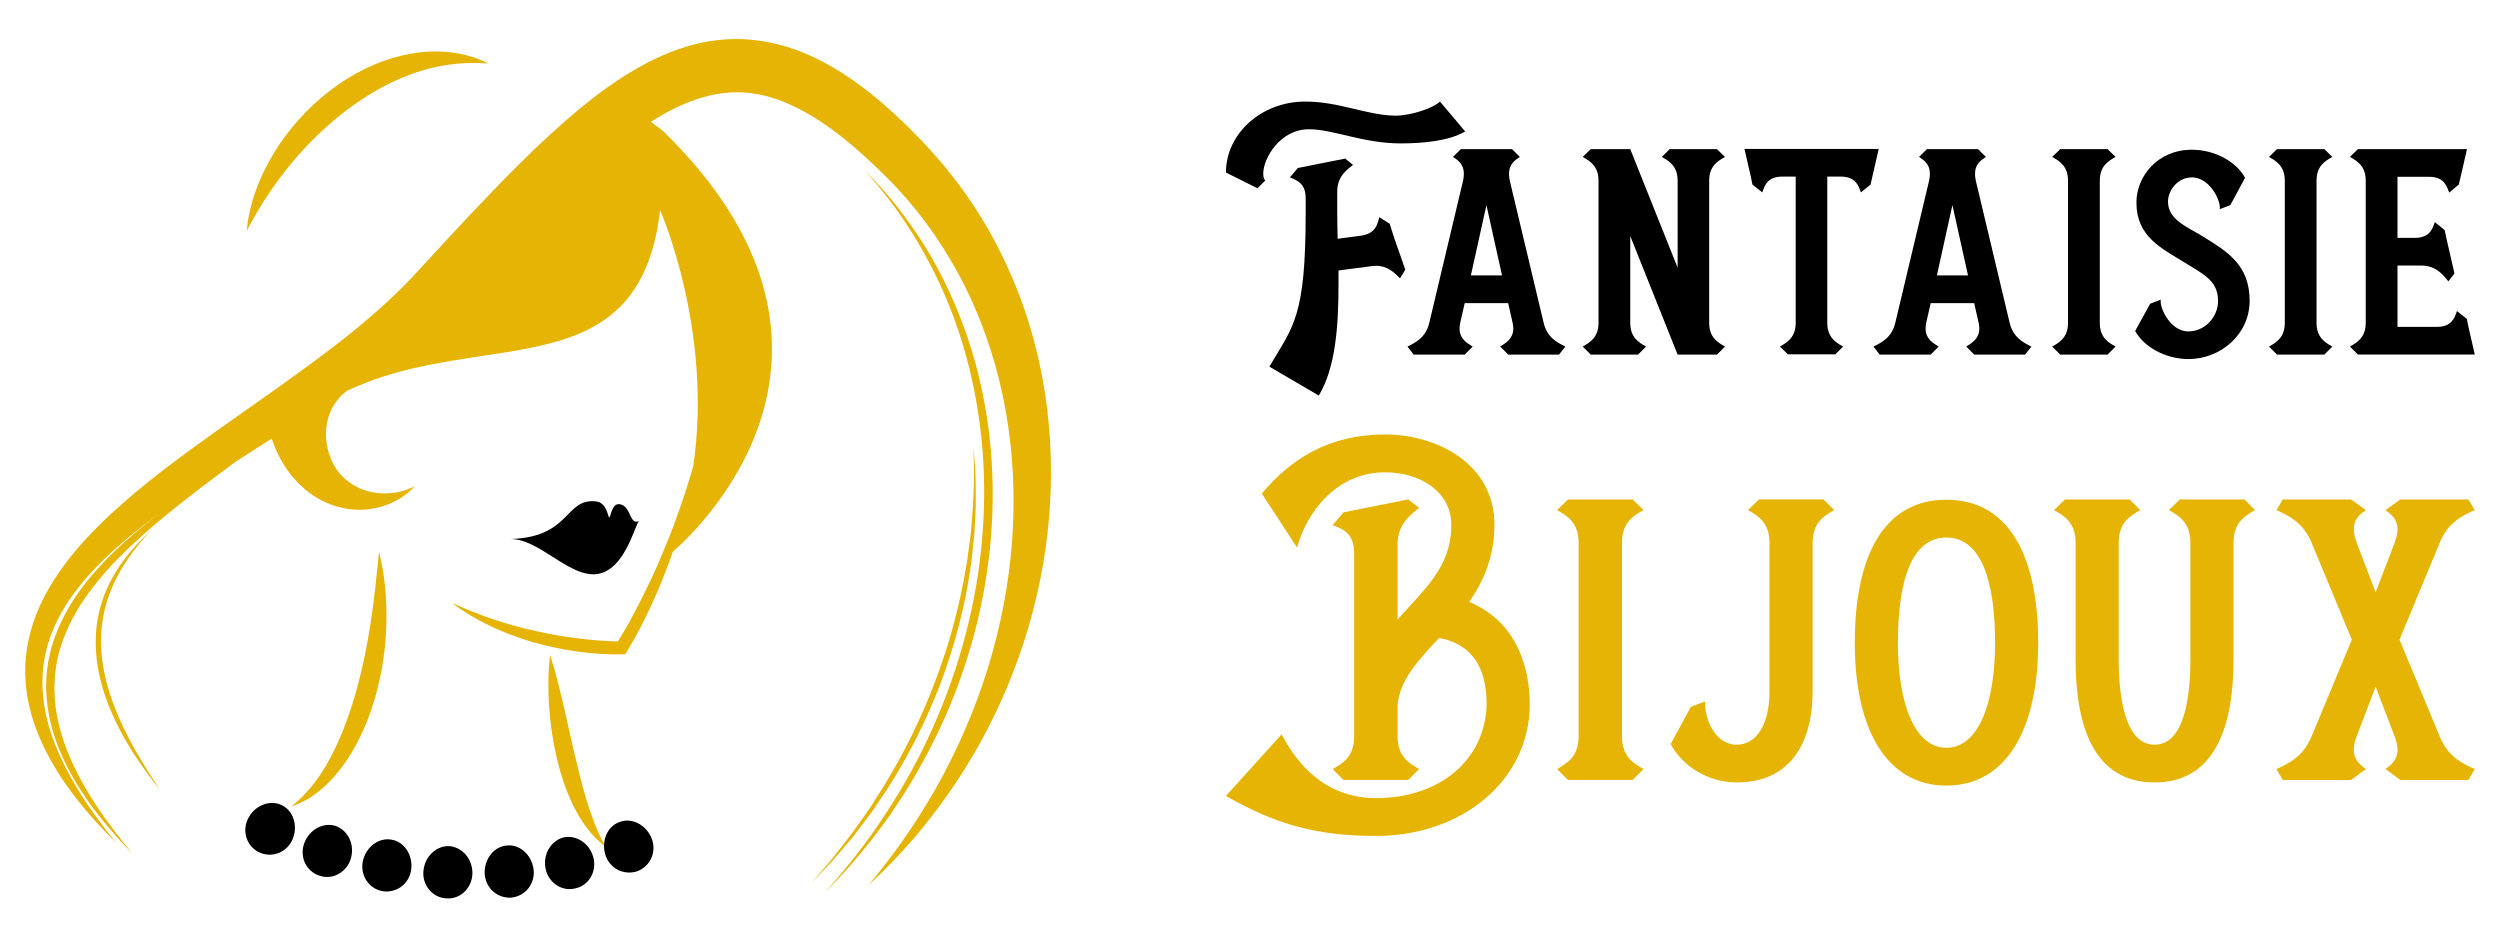
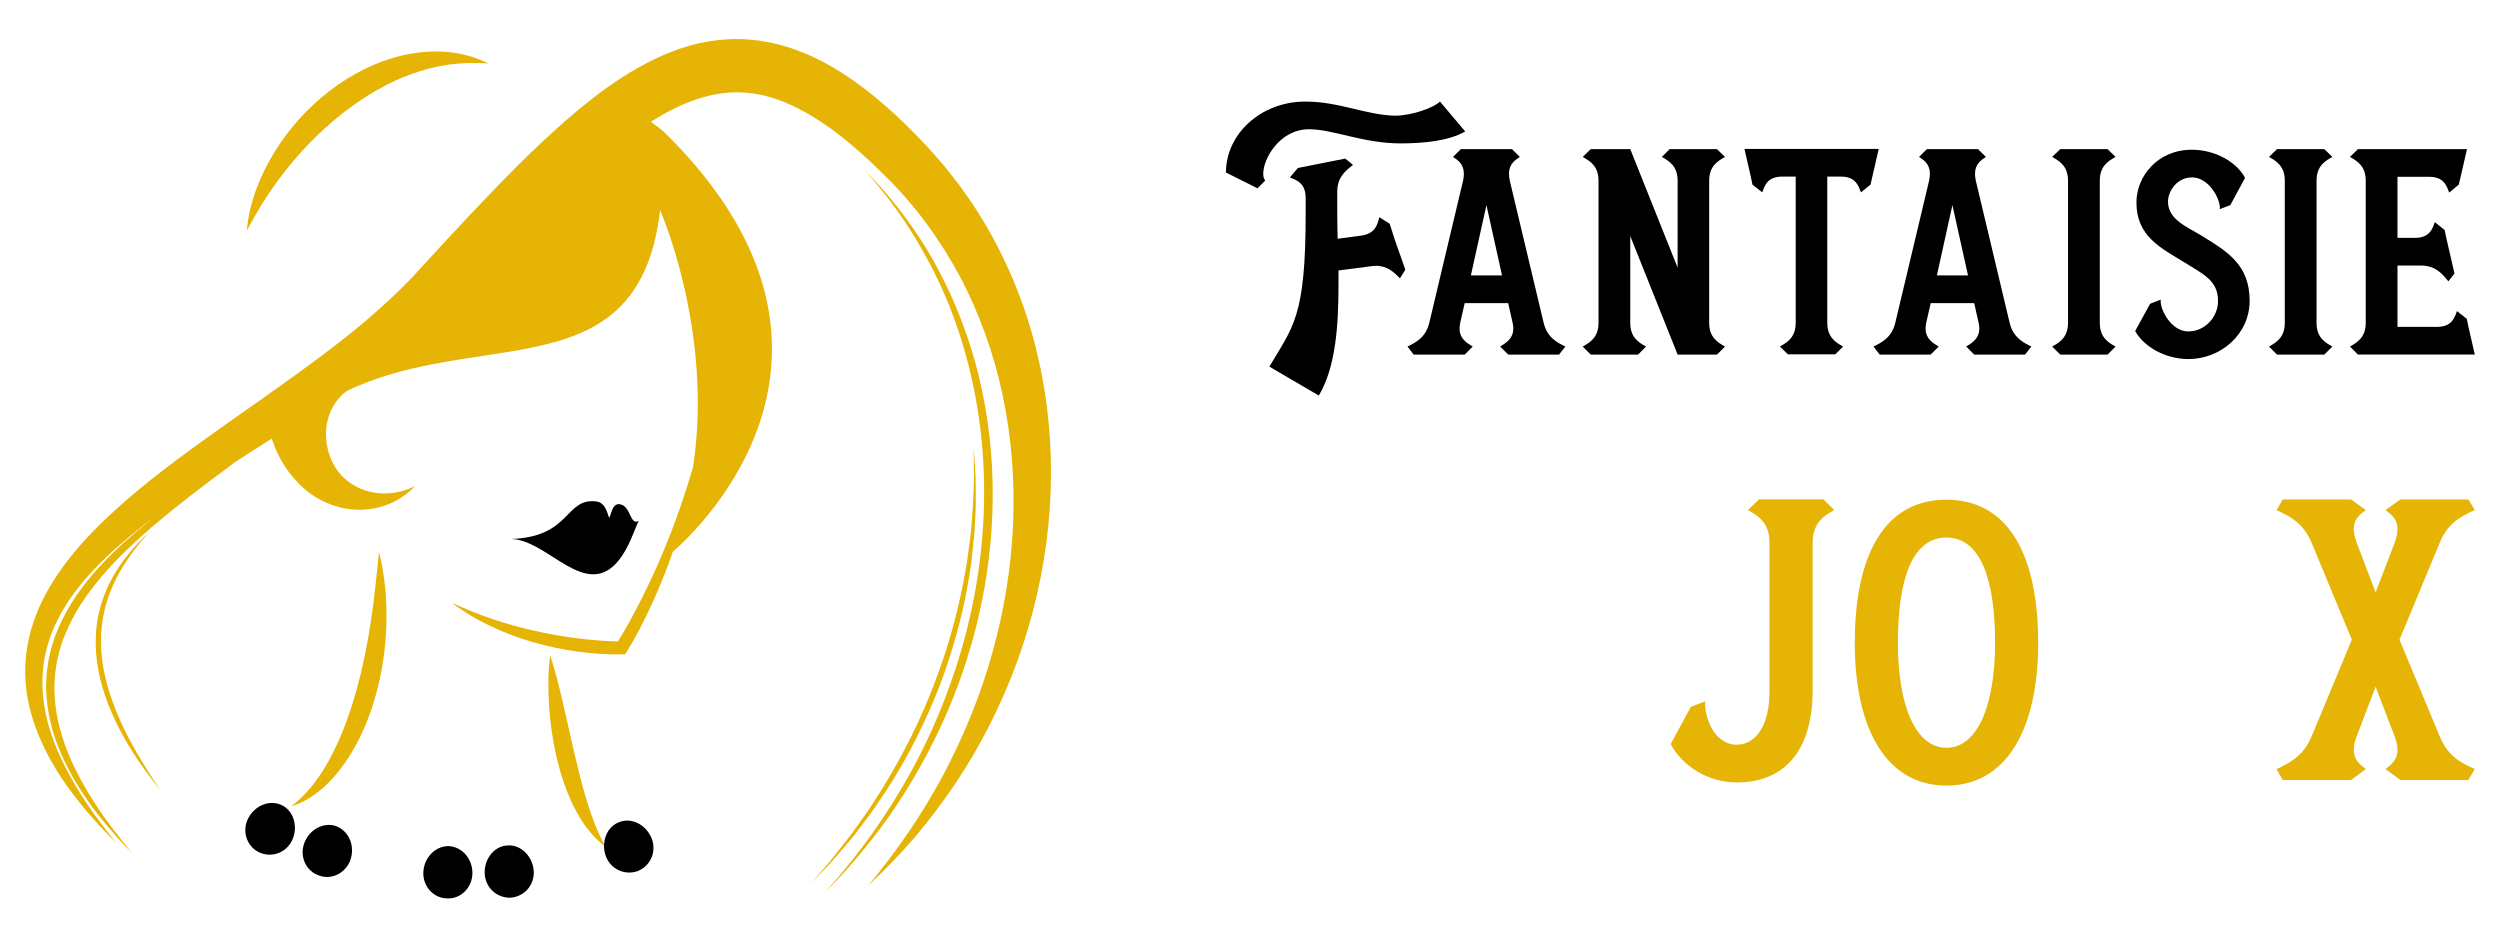
<svg xmlns="http://www.w3.org/2000/svg" version="1.1" id="Calque_1" x="0px" y="0px" width="160px" height="60px" viewBox="0 0 160 60" enable-background="new 0 0 160 60" xml:space="preserve">
  <g>
    <g>
      <path d="M78.46,11.041c0-2.469,2.242-4.541,5.077-4.541c2.165,0,3.857,0.853,5.721,0.904c1.128,0,2.52-0.523,2.901-0.904    l1.613,1.914c-1.036,0.605-2.678,0.764-4.133,0.764c-2.402,0-4.305-0.906-5.866-0.906c-1.863,0-2.925,1.877-2.925,2.834    c0,0.196,0.038,0.354,0.129,0.446l-0.497,0.499L78.46,11.041z M81.241,23.466c1.521-2.599,2.322-3.136,2.322-9.827V12.68    c0-0.945-0.551-1.141-1.01-1.324l0.511-0.605l3.03-0.602l0.5,0.406c-0.46,0.354-1.011,0.773-1.011,1.719v1.365    c0,0.524,0.014,1.076,0.026,1.641l1.495-0.198c0.918-0.132,1.051-0.694,1.168-1.182l0.669,0.421    c0.565,1.797,0.315,0.945,0.998,2.939L89.6,17.811c-0.368-0.367-0.801-0.801-1.535-0.801l-0.302,0.026l-2.099,0.275v0.907    c0,2.648-0.184,5.301-1.26,7.098L81.241,23.466z" />
      <path d="M96.523,22.692l-0.513-0.513c0.355-0.222,0.841-0.497,0.841-1.154c0-0.105-0.015-0.224-0.041-0.355l-0.287-1.271h-2.781    l-0.289,1.26c-0.026,0.132-0.04,0.25-0.04,0.367c0,0.67,0.485,0.933,0.84,1.154l-0.511,0.513h-3.269l-0.393-0.513    c0.524-0.262,1.167-0.577,1.392-1.51l2.164-9.104c0.039-0.171,0.051-0.315,0.051-0.447c0-0.603-0.366-0.864-0.694-1.076l0.5-0.497    h3.279l0.498,0.497c-0.328,0.212-0.694,0.474-0.694,1.076c0,0.132,0.014,0.276,0.051,0.447l2.167,9.093    c0.222,0.944,0.864,1.26,1.39,1.521l-0.405,0.513H96.523z M95.132,13.127l-0.996,4.5h1.994L95.132,13.127z" />
      <path d="M110.399,22.18l-0.511,0.513h-2.52l-3.031-7.585v5.551c0,0.944,0.54,1.26,1.011,1.521l-0.511,0.513h-3.031l-0.512-0.513    c0.46-0.262,1.011-0.577,1.011-1.521v-9.093c0-0.944-0.551-1.26-1.011-1.523l0.512-0.497h2.531l3.031,7.583v-5.563    c0-0.944-0.551-1.26-1.011-1.523l0.5-0.497h3.03l0.511,0.497c-0.458,0.264-1.01,0.579-1.01,1.51v9.118    C109.39,21.603,109.941,21.918,110.399,22.18z" />
      <path d="M120.238,9.531l-0.407,1.771l-0.118,0.513l-0.615,0.498c-0.161-0.46-0.356-1.011-1.288-1.011h-0.864v9.356    c0,0.944,0.551,1.26,1.011,1.521l-0.5,0.499h-3.031l-0.513-0.499c0.461-0.262,1.012-0.577,1.012-1.521v-9.356h-0.854    c-0.944,0-1.128,0.551-1.285,1.011l-0.63-0.498l-0.105-0.513l-0.405-1.771H120.238z" />
      <path d="M126.348,22.692l-0.51-0.513c0.352-0.222,0.838-0.497,0.838-1.154c0-0.105-0.014-0.224-0.041-0.355l-0.287-1.271h-2.783    l-0.287,1.26c-0.027,0.132-0.04,0.25-0.04,0.367c0,0.67,0.483,0.933,0.838,1.154l-0.511,0.513h-3.267l-0.396-0.513    c0.528-0.262,1.17-0.577,1.394-1.51l2.166-9.104c0.039-0.171,0.051-0.315,0.051-0.447c0-0.603-0.366-0.864-0.695-1.076    l0.501-0.497h3.277l0.5,0.497c-0.327,0.212-0.695,0.474-0.695,1.076c0,0.132,0.012,0.276,0.052,0.447l2.164,9.093    c0.224,0.944,0.867,1.26,1.39,1.521l-0.402,0.513H126.348z M124.954,13.127l-0.993,4.5h1.992L124.954,13.127z" />
-       <path d="M135.396,22.18l-0.51,0.513h-3.031l-0.515-0.513c0.459-0.262,1.014-0.577,1.014-1.521v-9.093    c0-0.944-0.555-1.26-1.014-1.523l0.515-0.497h3.031l0.51,0.497c-0.469,0.264-1.009,0.579-1.009,1.523v9.093    C134.387,21.603,134.927,21.918,135.396,22.18z" />
+       <path d="M135.396,22.18l-0.51,0.513h-3.031l-0.515-0.513c0.459-0.262,1.014-0.577,1.014-1.521v-9.093    c0-0.944-0.555-1.26-1.014-1.523l0.515-0.497h3.031l0.51,0.497c-0.469,0.264-1.009,0.579-1.009,1.523v9.093    C134.387,21.603,134.927,21.918,135.396,22.18" />
      <path d="M136.651,21.184l0.958-1.745l0.684-0.264l-0.012,0.105c0,0.577,0.667,1.877,1.705,1.929h0.08    c1.062,0,1.888-0.943,1.888-1.929v-0.026c0-1.273-0.905-1.692-2.1-2.428c-1.55-0.958-3.123-1.679-3.123-3.871    c0-1.639,1.325-3.372,3.554-3.372c1.485,0,2.863,0.788,3.398,1.799l-0.942,1.745l-0.684,0.262l0.014-0.104    c0-0.565-0.668-1.865-1.706-1.93h-0.08c-0.959,0-1.533,0.879-1.533,1.547c0,1.155,1.221,1.614,2.165,2.191    c1.652,1.012,3.059,1.864,3.059,4.16c0,2.165-1.877,3.727-3.909,3.727C138.58,22.98,137.203,22.193,136.651,21.184z" />
      <path d="M149.27,22.18l-0.511,0.513h-3.032l-0.51-0.513c0.459-0.262,1.01-0.577,1.01-1.521v-9.093c0-0.944-0.551-1.26-1.01-1.523    l0.51-0.497h3.032l0.511,0.497c-0.471,0.264-1.011,0.579-1.011,1.523v9.093C148.259,21.603,148.799,21.918,149.27,22.18z" />
      <path d="M158.387,22.692h-7.48l-0.51-0.513c0.458-0.262,1.01-0.577,1.01-1.521v-9.093c0-0.944-0.552-1.26-1.01-1.523l0.51-0.497    h6.98l-0.406,1.771l-0.12,0.498l-0.615,0.512c-0.171-0.474-0.354-1.01-1.286-1.01h-2.021v3.908h1.102    c0.946,0,1.13-0.551,1.287-1.01l0.631,0.512l0.104,0.498l0.407,1.771l0.116,0.514l-0.392,0.497    c-0.367-0.46-0.814-1.011-1.745-1.011h-1.51v3.924h2.521c0.941,0,1.126-0.551,1.285-1.011l0.631,0.499l0.104,0.512L158.387,22.692    z" />
    </g>
    <g>
-       <path fill="#E5B404" d="M88.637,27.805c3.242,0,7.006,1.811,7.006,5.788c0,2.024-0.698,3.604-1.613,4.929    c0.683,0.287,1.309,0.679,1.864,1.2c1.273,1.216,2.008,3.082,2.008,5.376c0,4.767-4.247,8.402-9.838,8.402    c-3.62,0-6.308-0.661-9.603-2.563l3.564-3.942c0.95,1.828,2.741,4.085,6.039,4.085c4.085,0,6.989-2.453,7.078-5.982    c0-1.738-0.485-2.743-1.146-3.367c-0.502-0.47-1.13-0.771-1.899-0.897c-1.435,1.541-2.526,2.722-2.653,4.318v1.987    c0,1.293,0.754,1.721,1.38,2.08l-0.698,0.698h-4.138l-0.7-0.698c0.645-0.359,1.379-0.787,1.379-2.08V35.403    c0-1.271-0.734-1.558-1.379-1.791l0.7-0.823l4.138-0.825l0.698,0.535c-0.626,0.502-1.38,1.077-1.38,2.351v4.799    c0.233-0.269,0.468-0.517,0.7-0.771c1.541-1.665,2.74-3.022,2.74-5.284c0-2.112-1.971-3.366-4.246-3.366    c-3.063,0-4.999,2.509-5.626,4.817l-2.257-3.457C82.562,29.42,85.017,27.805,88.637,27.805z" />
-       <path fill="#E5B404" d="M105.188,49.219l-0.698,0.698h-4.139l-0.7-0.698c0.626-0.359,1.38-0.787,1.38-2.08V34.725    c0-1.292-0.754-1.724-1.38-2.079l0.7-0.682h4.139l0.698,0.682c-0.646,0.355-1.38,0.787-1.38,2.079v12.414    C103.809,48.432,104.543,48.859,105.188,49.219z" />
      <path fill="#E5B404" d="M106.922,47.624l1.29-2.384l0.933-0.358l-0.019,0.198c0,0.821,0.555,2.508,1.935,2.58h0.09    c1.255,0,2.096-1.289,2.096-3.388v-9.548c0-1.292-0.751-1.724-1.38-2.079l0.7-0.682h4.139l0.681,0.682    c-0.628,0.355-1.362,0.787-1.379,2.057V44.2c0,3.583-1.596,5.876-4.856,5.876C109.287,50.076,107.657,49.003,106.922,47.624z" />
      <path fill="#E5B404" d="M130.443,41.139c0,5.607-2.078,9.139-5.876,9.139c-3.78,0-5.861-3.531-5.861-9.139    c0-5.628,1.902-9.157,5.861-9.157S130.443,35.511,130.443,41.139z M127.685,41.139c0-3.979-0.897-6.737-3.117-6.737    c-2.226,0-3.102,2.758-3.102,6.737c0,3.976,1.113,6.719,3.102,6.719C126.574,47.857,127.685,45.114,127.685,41.139z" />
-       <path fill="#E5B404" d="M144.323,32.646c-0.625,0.355-1.379,0.787-1.379,2.079v7.505c0,4.264-1.185,7.847-5.054,7.847    c-3.868,0-5.052-3.583-5.052-7.847v-7.505c0-1.292-0.752-1.724-1.38-2.079l0.699-0.682h4.139l0.68,0.682    c-0.624,0.355-1.38,0.787-1.38,2.079v7.505c0,2.275,0.377,5.431,2.294,5.431c1.935,0,2.293-3.155,2.293-5.431v-7.505    c0-1.292-0.749-1.724-1.378-2.079l0.698-0.682h4.141L144.323,32.646z" />
      <path fill="#E5B404" d="M153.62,49.917l-0.951-0.698c0.358-0.27,0.771-0.575,0.771-1.221c0-0.231-0.053-0.518-0.179-0.859    l-1.222-3.189l-1.232,3.227c-0.125,0.322-0.163,0.591-0.163,0.822c0,0.646,0.413,0.951,0.771,1.221l-0.95,0.698h-4.371    l-0.396-0.698c0.771-0.359,1.701-0.787,2.24-2.08l2.58-6.201l-2.58-6.213c-0.539-1.292-1.469-1.724-2.24-2.079l0.396-0.682h4.371    l0.95,0.682c-0.375,0.266-0.771,0.555-0.771,1.217c0,0.232,0.054,0.518,0.18,0.862l1.216,3.186l1.222-3.186    c0.126-0.345,0.179-0.63,0.179-0.862c0-0.646-0.413-0.951-0.771-1.217l0.951-0.682h4.354l0.412,0.682    c-0.789,0.355-1.723,0.787-2.24,2.079l-2.58,6.213l2.58,6.201c0.518,1.293,1.451,1.721,2.24,2.08l-0.412,0.698H153.62z" />
    </g>
    <g>
      <path fill="#E5B404" d="M6.545,42.267c-0.203-1.496-0.034-3.038,0.533-4.444c0.276-0.704,0.646-1.374,1.075-2.004    c0.422-0.637,0.916-1.226,1.432-1.796c-1.131,1.035-2.138,2.258-2.757,3.696c-0.312,0.714-0.529,1.475-0.632,2.251    c-0.1,0.777-0.092,1.566,0.005,2.341c0.203,1.554,0.758,3.032,1.472,4.401c0.715,1.374,1.606,2.642,2.574,3.836    c-0.861-1.274-1.668-2.582-2.333-3.957C7.259,45.216,6.734,43.769,6.545,42.267z" />
      <g>
        <path d="M39.646,32.267c-0.497-0.059-0.558,0.817-0.651,0.85c-0.096-0.024-0.15-0.944-0.835-1.025     c-2.034-0.24-1.586,2.283-5.476,2.404c2.12,0,4.315,3.251,6.288,1.954c1.234-0.813,1.731-2.996,1.931-3.109     C40.274,33.654,40.404,32.356,39.646,32.267z" />
        <path fill="#E5B404" d="M23.733,39.782c-0.219,1.461-0.508,2.9-0.896,4.307c-0.389,1.403-0.871,2.779-1.521,4.073     c-0.323,0.647-0.693,1.271-1.129,1.853c-0.212,0.296-0.454,0.569-0.706,0.84c-0.129,0.131-0.259,0.264-0.402,0.383     c-0.134,0.134-0.289,0.238-0.435,0.364c0.733-0.219,1.416-0.643,2.002-1.158c0.592-0.515,1.099-1.123,1.535-1.771     c0.872-1.301,1.477-2.756,1.887-4.244c0.41-1.492,0.625-3.027,0.662-4.56s-0.102-3.065-0.471-4.546     C24.1,36.839,23.961,38.319,23.733,39.782z" />
        <path fill="#E5B404" d="M36.751,48.171l-0.704-3.108c-0.251-1.042-0.49-2.09-0.842-3.137c-0.129,1.094-0.138,2.185-0.063,3.271     c0.076,1.087,0.222,2.17,0.472,3.238c0.248,1.067,0.589,2.124,1.075,3.124c0.255,0.496,0.526,0.984,0.869,1.429     c0.339,0.442,0.721,0.857,1.173,1.178c-0.524-0.969-0.878-1.945-1.188-2.946C37.24,50.217,36.991,49.197,36.751,48.171z" />
        <path fill="#E5B404" d="M22.105,7.111c1.294-0.987,2.702-1.818,4.227-2.372c1.524-0.558,3.164-0.815,4.911-0.673     c-0.776-0.41-1.655-0.645-2.551-0.734c-0.898-0.088-1.816-0.021-2.708,0.164c-1.786,0.375-3.449,1.215-4.878,2.313     c-1.431,1.1-2.646,2.461-3.578,3.984c-0.921,1.523-1.584,3.224-1.732,4.975c0.808-1.55,1.725-2.953,2.784-4.232     C19.634,9.257,20.813,8.104,22.105,7.111z" />
        <path fill="#E5B404" d="M66.827,24.84c-0.243-1.474-0.591-2.933-1.04-4.365c-0.458-1.428-1.015-2.83-1.684-4.181     c-0.661-1.355-1.437-2.658-2.31-3.894c-0.436-0.619-0.902-1.216-1.382-1.803c-0.485-0.574-1-1.15-1.511-1.68     c-1.024-1.076-2.127-2.102-3.33-3.054c-1.208-0.941-2.533-1.815-4.043-2.444c-1.499-0.635-3.215-0.998-4.923-0.906     c-0.85,0.043-1.692,0.184-2.488,0.416c-0.799,0.229-1.558,0.531-2.276,0.879c-1.437,0.699-2.718,1.563-3.91,2.484     c-1.19,0.926-2.293,1.91-3.363,2.914c-1.068,1.004-2.087,2.039-3.09,3.079c-1.001,1.043-1.993,2.086-2.963,3.144l-1.457,1.582     l-0.363,0.395l-0.356,0.383c-0.233,0.246-0.472,0.49-0.716,0.729c-0.976,0.958-2.018,1.874-3.106,2.751     c-0.415,0.335-0.836,0.664-1.262,0.99l-0.001-0.001c-0.678,0.521-1.367,1.032-2.063,1.539c-0.004,0.003-0.008,0.005-0.012,0.009     c-0.037,0.025-0.075,0.053-0.112,0.08c-0.441,0.32-0.886,0.639-1.332,0.955c-0.224,0.16-0.448,0.319-0.673,0.479l0,0     c-0.462,0.326-0.924,0.652-1.389,0.978c-1.173,0.821-2.348,1.65-3.513,2.506c-1.164,0.855-2.323,1.731-3.444,2.669     c-1.12,0.938-2.21,1.93-3.218,3.021c-1.003,1.091-1.923,2.292-2.631,3.637c-0.711,1.337-1.168,2.842-1.242,4.367     c-0.08,1.526,0.239,3.034,0.784,4.403c0.274,0.687,0.599,1.347,0.965,1.978c0.362,0.633,0.768,1.236,1.202,1.814     c0.866,1.16,1.826,2.234,2.85,3.237c-0.901-1.114-1.756-2.265-2.487-3.48c-0.729-1.216-1.364-2.485-1.765-3.816     c-0.407-1.326-0.555-2.708-0.394-4.038c0.162-1.333,0.659-2.598,1.362-3.745c0.704-1.148,1.612-2.184,2.604-3.14     c0.994-0.957,2.079-1.837,3.204-2.673c0.047-0.034,0.094-0.068,0.141-0.103c-0.476,0.364-0.945,0.737-1.403,1.126     c-1.017,0.854-1.977,1.783-2.845,2.804c-0.864,1.021-1.614,2.157-2.138,3.408c-0.063,0.157-0.132,0.313-0.189,0.472l-0.155,0.484     l-0.077,0.242c-0.022,0.082-0.039,0.166-0.058,0.249l-0.112,0.497c-0.038,0.165-0.05,0.335-0.076,0.503     c-0.02,0.169-0.054,0.336-0.06,0.506l-0.022,0.509c-0.003,0.085-0.008,0.17-0.009,0.255l0.013,0.254     c0.052,1.357,0.387,2.688,0.917,3.916c0.524,1.235,1.225,2.377,2.001,3.453L6.485,52.4c0.205,0.26,0.427,0.507,0.639,0.76     c0.417,0.514,0.893,0.977,1.343,1.459c-0.828-1.03-1.659-2.053-2.366-3.162c-0.714-1.1-1.35-2.25-1.823-3.461     c-0.466-1.21-0.771-2.482-0.792-3.767l-0.008-0.24L3.49,43.75l0.024-0.48c0.006-0.16,0.041-0.317,0.059-0.476     c0.026-0.158,0.038-0.317,0.075-0.474l0.109-0.468c0.019-0.077,0.035-0.156,0.056-0.233l0.075-0.229l0.149-0.458     c0.055-0.149,0.122-0.296,0.183-0.445c0.237-0.597,0.555-1.16,0.888-1.714c0.178-0.27,0.358-0.539,0.546-0.803     c0.2-0.255,0.387-0.521,0.597-0.77c0.82-1.011,1.754-1.931,2.724-2.813c0.976-0.876,1.995-1.709,3.036-2.516     c1.009-0.798,2.05-1.556,3.08-2.33c0.641-0.411,1.285-0.822,1.929-1.235c0.124-0.079,0.249-0.159,0.373-0.237     c0.245,0.77,0.608,1.484,1.068,2.104c0.126,0.17,0.25,0.339,0.396,0.489c0.146,0.153,0.269,0.308,0.435,0.451     c0.163,0.143,0.312,0.292,0.489,0.411c0.171,0.126,0.34,0.251,0.525,0.351c0.72,0.425,1.513,0.67,2.292,0.734     c0.781,0.061,1.546-0.061,2.226-0.326c0.682-0.265,1.275-0.676,1.734-1.174c-1.215,0.624-2.592,0.596-3.628,0.102     c-0.52-0.25-0.954-0.606-1.274-1.018c-0.085-0.097-0.152-0.21-0.22-0.317c-0.073-0.102-0.12-0.225-0.178-0.333     c-0.058-0.104-0.098-0.247-0.147-0.362c-0.054-0.119-0.083-0.248-0.117-0.371c-0.261-0.988-0.127-1.984,0.295-2.744     c0.242-0.446,0.566-0.798,0.926-1.059c1.753-0.83,3.569-1.324,5.362-1.678c1.637-0.322,3.254-0.531,4.784-0.779     c4.996-0.812,9.063-2.051,9.887-9.098c0,0,3.406,7.688,2.12,16.375c-0.094,0.33-0.187,0.659-0.292,0.986     c-0.167,0.522-0.326,1.047-0.512,1.563c-0.174,0.52-0.371,1.031-0.559,1.543c-0.093,0.257-0.201,0.509-0.302,0.763     s-0.205,0.506-0.313,0.757c-0.413,1.011-0.886,1.995-1.374,2.969c-0.245,0.485-0.501,0.966-0.762,1.443     c-0.229,0.403-0.463,0.811-0.705,1.199c-0.378-0.007-0.773-0.025-1.159-0.054c-0.462-0.034-0.926-0.079-1.387-0.139     c-0.923-0.109-1.84-0.276-2.75-0.476c-0.911-0.199-1.81-0.453-2.698-0.75c-0.89-0.297-1.759-0.654-2.629-1.043     c0.758,0.575,1.587,1.064,2.453,1.477c0.865,0.416,1.77,0.746,2.692,1.022c0.924,0.268,1.868,0.468,2.82,0.604     c0.478,0.064,0.957,0.12,1.438,0.15c0.485,0.032,0.957,0.053,1.462,0.037l0.222-0.008l0.112-0.181     c0.595-0.968,1.095-1.949,1.562-2.959c0.468-1.006,0.882-2.036,1.255-3.079c0.039-0.111,0.076-0.224,0.114-0.335     c1.952-1.689,13.59-13.022-0.576-26.89c-0.044-0.043-0.375-0.307-0.826-0.629c0.545-0.347,1.098-0.661,1.66-0.928     c1.143-0.547,2.31-0.889,3.464-0.951c1.155-0.066,2.315,0.16,3.452,0.629c1.136,0.471,2.246,1.152,3.305,1.951     c1.059,0.805,2.067,1.723,3.045,2.691c1.947,1.898,3.549,4.084,4.834,6.476c0.642,1.193,1.184,2.443,1.647,3.724     c0.461,1.283,0.836,2.6,1.116,3.941c1.137,5.37,0.844,11.068-0.668,16.453c-0.749,2.699-1.819,5.317-3.145,7.818     c-1.334,2.496-2.95,4.857-4.788,7.059c1.059-0.968,2.05-2.014,2.996-3.104c0.93-1.103,1.8-2.261,2.608-3.466     c1.608-2.415,2.932-5.037,3.933-7.79C67.114,36.802,67.798,30.738,66.827,24.84z" />
        <path fill="#E5B404" d="M60.106,46.718c0.918-1.927,1.647-3.944,2.21-6.006c0.556-2.063,0.927-4.178,1.106-6.31     c0.17-2.133,0.149-4.281-0.088-6.408c-0.244-2.125-0.682-4.23-1.364-6.257c-0.677-2.026-1.567-3.981-2.671-5.808     c-1.117-1.816-2.428-3.514-3.939-5.006c1.419,1.578,2.676,3.297,3.705,5.144c1.044,1.836,1.881,3.786,2.499,5.801     c1.238,4.029,1.655,8.294,1.303,12.488c-0.337,4.199-1.438,8.327-3.15,12.183c-0.855,1.929-1.876,3.786-3.042,5.551     c-1.151,1.775-2.465,3.445-3.882,5.026c1.51-1.495,2.874-3.137,4.109-4.872C58.119,50.498,59.193,48.647,60.106,46.718z" />
        <path fill="#E5B404" d="M62.192,33.383c-0.029,0.317-0.039,0.636-0.087,0.95L61.98,35.28c-0.042,0.315-0.075,0.632-0.14,0.943     c-0.416,2.511-1.068,4.981-1.98,7.354c-0.885,2.384-2.026,4.669-3.36,6.837l-0.513,0.805c-0.173,0.268-0.334,0.542-0.525,0.798     c-0.373,0.516-0.729,1.044-1.117,1.551c-0.394,0.5-0.779,1.01-1.18,1.505c-0.419,0.48-0.835,0.964-1.251,1.451     c0.445-0.459,0.886-0.921,1.325-1.387c0.425-0.478,0.833-0.972,1.25-1.457c0.107-0.121,0.203-0.248,0.299-0.377l0.288-0.383     l0.579-0.768c0.198-0.252,0.369-0.524,0.549-0.789l0.538-0.797c1.394-2.153,2.546-4.462,3.466-6.858     c0.892-2.406,1.555-4.901,1.915-7.441c0.057-0.316,0.081-0.636,0.115-0.955l0.1-0.956c0.041-0.317,0.042-0.64,0.063-0.959     l0.047-0.96c0.013-0.64-0.008-1.28-0.011-1.92c-0.029-0.639-0.082-1.277-0.127-1.914l0.029,1.916     c-0.025,0.638-0.033,1.274-0.072,1.91L62.192,33.383z" />
        <g>
          <g>
            <path d="M18.746,53.663c-0.341,0.873-1.302,1.272-2.146,0.895c-0.838-0.393-1.138-1.413-0.698-2.219       c0.446-0.818,1.379-1.161,2.11-0.818C18.75,51.851,19.078,52.813,18.746,53.663z" />
            <path d="M22.472,54.881c-0.219,0.885-1.135,1.464-2.009,1.167c-0.884-0.269-1.315-1.237-0.983-2.105       c0.328-0.859,1.209-1.324,1.985-1.088C22.231,53.117,22.699,53.971,22.472,54.881z" />
-             <path d="M26.321,55.623c-0.109,0.931-0.934,1.555-1.845,1.412c-0.905-0.171-1.459-1.066-1.243-1.962       c0.216-0.903,1.033-1.486,1.83-1.334C25.865,53.862,26.427,54.718,26.321,55.623z" />
            <path d="M30.234,55.863c0.009,0.913-0.732,1.699-1.652,1.633c-0.921-0.035-1.582-0.872-1.48-1.79       c0.101-0.92,0.836-1.583,1.648-1.555C29.559,54.213,30.226,54.928,30.234,55.863z" />
            <path d="M34.147,55.621c0.126,0.921-0.516,1.737-1.433,1.828c-0.921,0.054-1.68-0.665-1.695-1.588       c-0.016-0.927,0.629-1.706,1.439-1.75C33.264,54.028,34.021,54.71,34.147,55.621z" />
          </g>
          <g>
-             <path d="M37.972,54.866c0.244,0.887-0.277,1.826-1.186,1.999c-0.902,0.205-1.753-0.45-1.884-1.359       c-0.134-0.922,0.413-1.737,1.203-1.919C36.901,53.438,37.727,53.97,37.972,54.866z" />
            <path d="M41.69,53.621c0.362,0.849-0.042,1.815-0.91,2.141c-0.879,0.286-1.796-0.202-2.05-1.096       c-0.25-0.886,0.168-1.814,0.938-2.063C40.423,52.317,41.327,52.769,41.69,53.621z" />
          </g>
        </g>
      </g>
    </g>
  </g>
</svg>